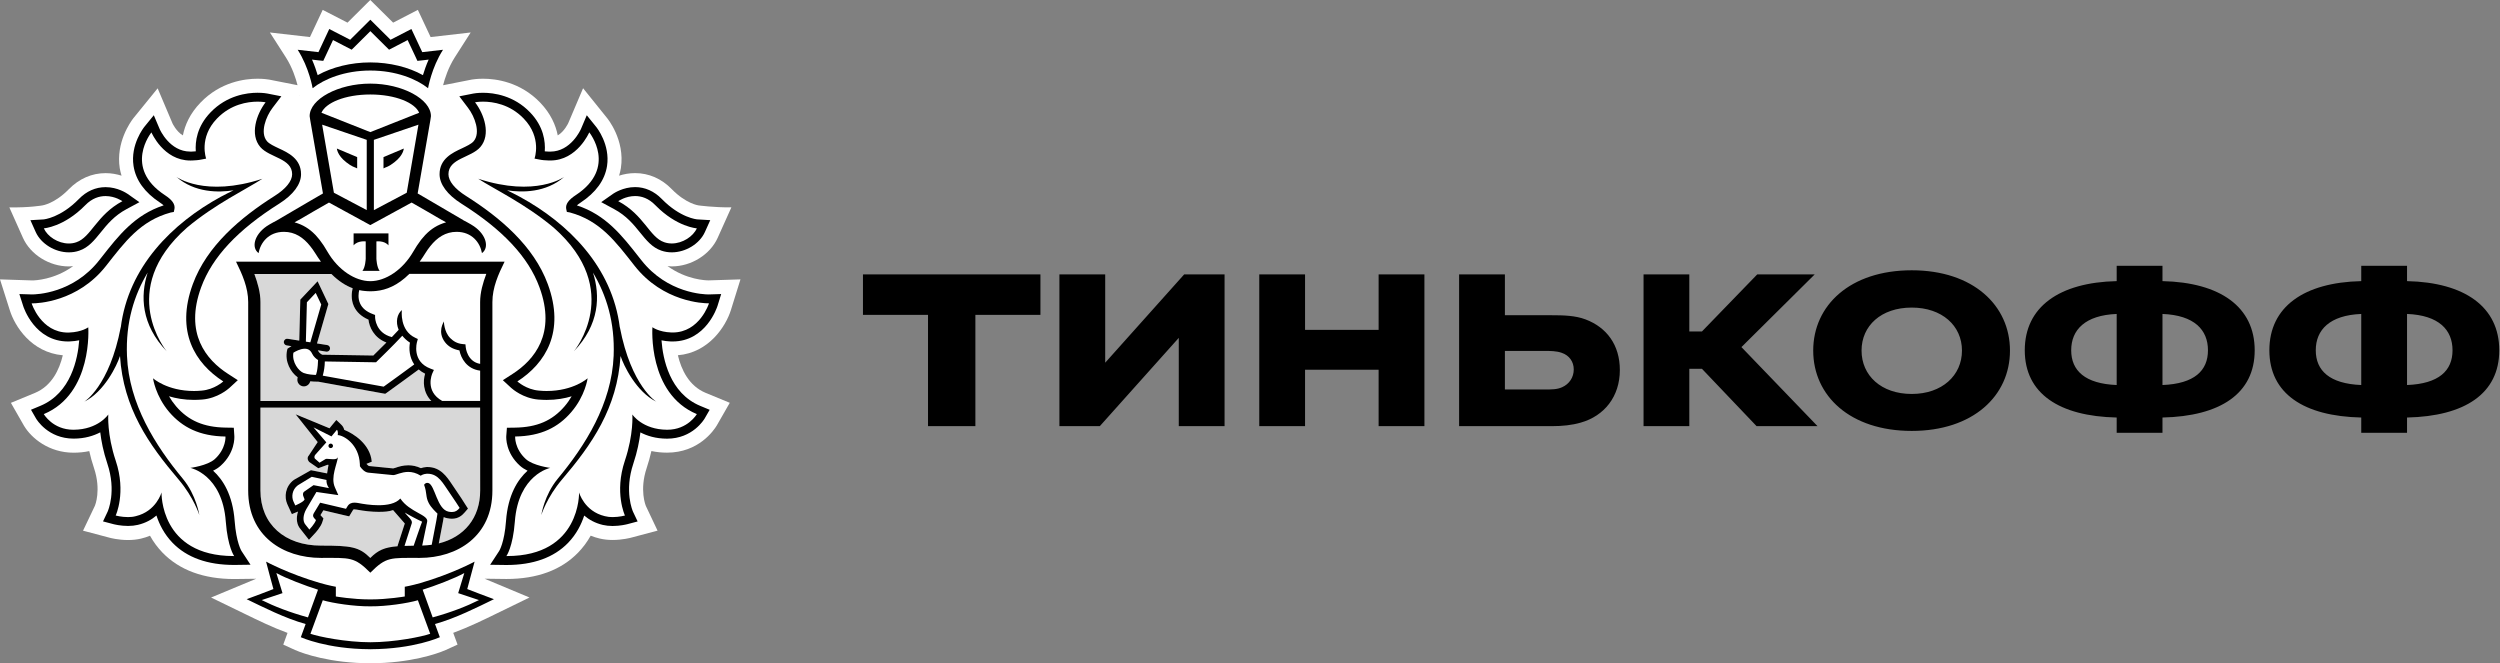
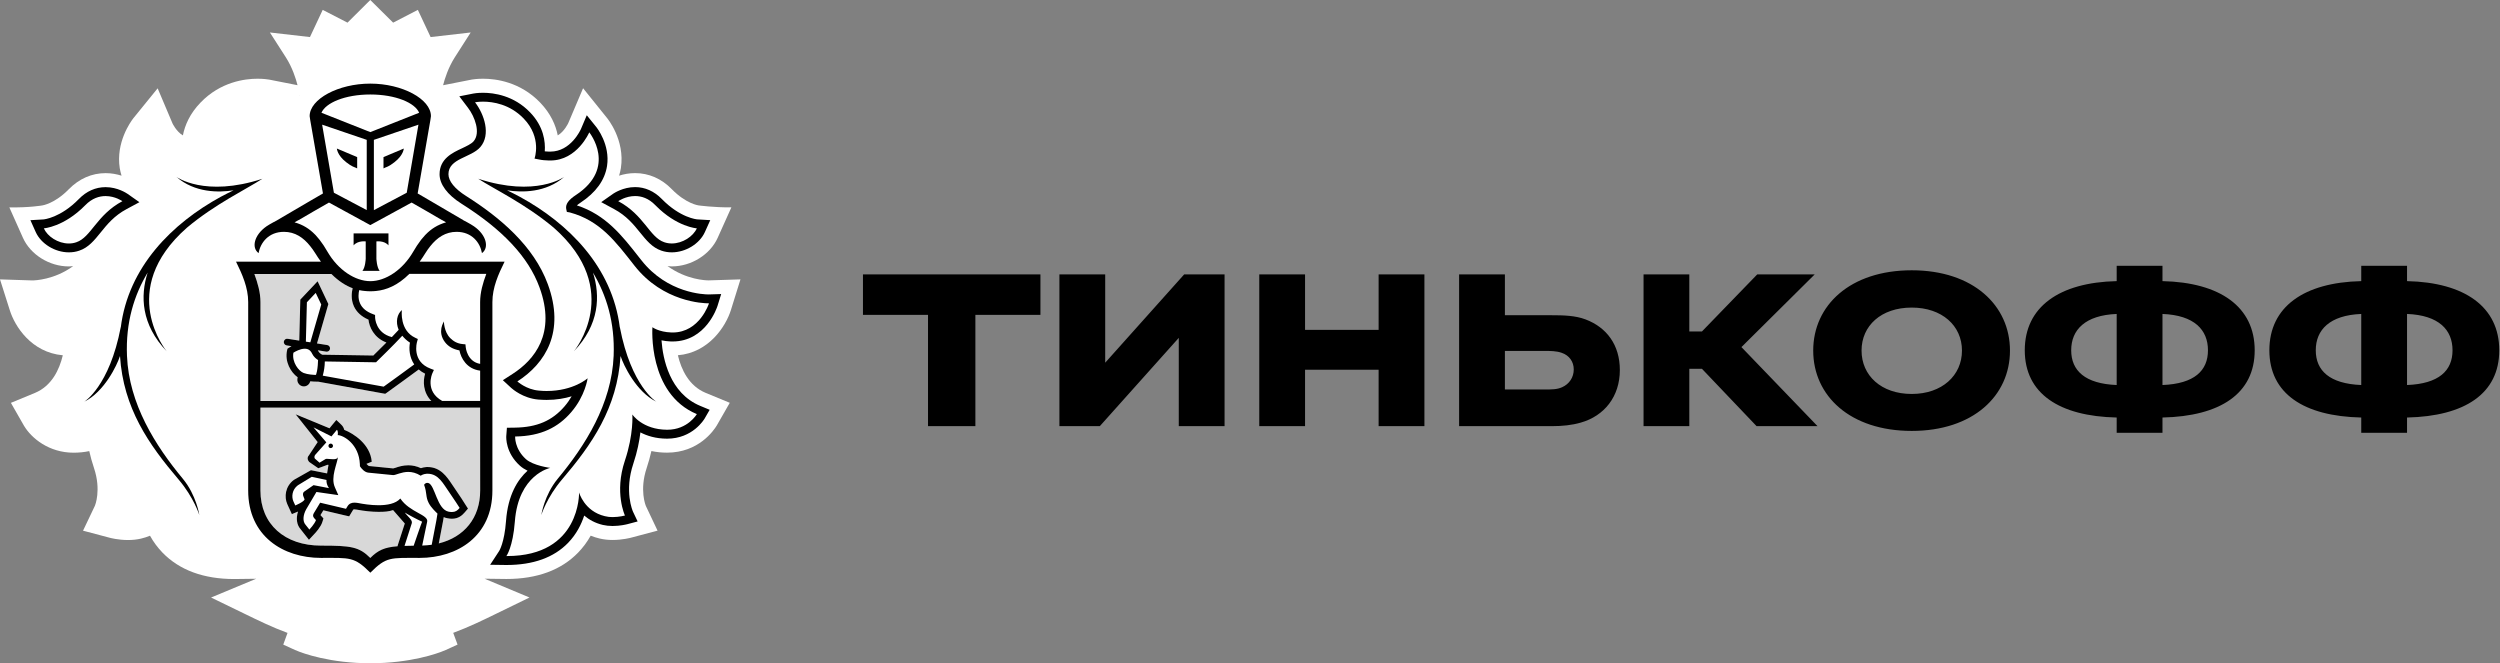
<svg xmlns="http://www.w3.org/2000/svg" width="98" height="26" viewBox="0 0 98 26" fill="none">
  <rect x="0" y="0" width="98" height="26" fill="#808080" stroke="none" />
  <path d="M28.649 12.162L29.026 10.952L27.78 10.991C27.674 10.991 26.909 10.97 26.166 10.429C26.221 10.435 26.277 10.443 26.333 10.443C27.098 10.443 27.837 9.981 28.134 9.321L28.67 8.128C27.998 8.137 27.383 8.052 27.383 8.052C27.378 8.051 26.894 7.989 26.333 7.415C25.932 7.003 25.434 6.786 24.896 6.786C24.66 6.786 24.449 6.828 24.268 6.886C24.296 6.789 24.323 6.691 24.339 6.59C24.51 5.473 23.794 4.622 23.794 4.623L22.857 3.459L22.276 4.826C22.273 4.831 22.127 5.151 21.864 5.308C21.785 4.906 21.59 4.454 21.175 4.022C20.391 3.207 19.436 3.086 18.937 3.086C18.705 3.086 18.541 3.111 18.5 3.118L17.369 3.341C17.434 3.087 17.573 2.646 17.827 2.249L18.451 1.273L16.88 1.453L16.38 0.387L15.411 0.888L14.515 0L13.622 0.888L12.65 0.387L12.15 1.453L10.58 1.273L11.206 2.249C11.46 2.646 11.599 3.086 11.663 3.34L10.584 3.127L10.547 3.12C10.492 3.111 10.328 3.086 10.096 3.086C9.596 3.086 8.642 3.208 7.86 4.022C7.443 4.453 7.249 4.906 7.169 5.308C6.908 5.153 6.762 4.837 6.762 4.837L6.18 3.462L5.228 4.634C5.112 4.785 4.538 5.586 4.694 6.592C4.71 6.692 4.736 6.79 4.765 6.887C4.584 6.829 4.374 6.787 4.138 6.787C3.6 6.787 3.102 7.005 2.699 7.416C2.141 7.988 1.659 8.052 1.664 8.052C1.664 8.052 1.154 8.144 0.366 8.129L0.899 9.322C1.196 9.983 1.936 10.444 2.699 10.444C2.757 10.444 2.812 10.436 2.869 10.431C2.128 10.971 1.363 10.992 1.27 10.993L0 10.952L0.384 12.161C0.578 12.784 1.224 13.816 2.462 13.927C2.327 14.494 2.028 15.127 1.373 15.401L0.427 15.792L0.942 16.692C1.234 17.178 1.916 17.746 2.889 17.746C3.1 17.745 3.303 17.725 3.499 17.683C3.549 17.905 3.611 18.128 3.685 18.348C3.975 19.212 3.725 19.816 3.722 19.822L3.255 20.803L4.298 21.079C4.311 21.083 4.626 21.169 5.02 21.169C5.199 21.169 5.369 21.151 5.53 21.113C5.652 21.084 5.768 21.046 5.88 21C6.014 21.243 6.178 21.464 6.369 21.662C7.037 22.35 7.983 22.698 9.182 22.698H9.186L10.042 22.687L8.274 23.423L9.616 24.074C10.104 24.312 10.682 24.594 11.271 24.81L11.104 25.269L11.566 25.48C11.607 25.499 12.497 25.899 13.976 25.984C13.976 25.984 14.333 26 14.529 26C14.726 26 15.079 25.983 15.079 25.983C16.548 25.895 17.431 25.5 17.472 25.48L17.936 25.268L17.766 24.808C18.372 24.585 18.971 24.292 19.438 24.064L20.756 23.422L18.993 22.685L19.852 22.696C21.052 22.696 21.999 22.348 22.665 21.659C22.855 21.462 23.02 21.241 23.155 20.998C23.267 21.044 23.384 21.082 23.506 21.11C23.666 21.148 23.836 21.167 24.015 21.167C24.403 21.167 24.721 21.081 24.73 21.079L25.776 20.801L25.32 19.838C25.309 19.813 25.06 19.211 25.35 18.345C25.423 18.124 25.485 17.902 25.535 17.681C25.732 17.723 25.937 17.744 26.149 17.744C27.388 17.744 27.982 16.87 28.097 16.68L28.607 15.79L27.661 15.4C27.004 15.126 26.707 14.491 26.573 13.926C27.794 13.822 28.45 12.789 28.649 12.162ZM11.745 3.757L11.732 3.76L11.743 3.746L11.745 3.757Z" fill="white" />
  <path d="M14.517 3.704C13.515 3.705 12.765 4.034 12.601 4.421L14.517 5.179L16.432 4.421C16.269 4.034 15.519 3.705 14.517 3.704Z" fill="white" />
  <path d="M14.536 23.769H14.534H14.518H14.499H14.498C13.891 23.773 13.056 23.648 12.653 23.53L12.169 24.845C12.488 24.959 13.57 25.177 14.518 25.177C15.463 25.177 16.546 24.958 16.864 24.845L16.381 23.53C15.977 23.649 15.143 23.773 14.536 23.769Z" fill="white" />
  <path d="M18.201 22.461C17.84 22.666 17.035 22.973 16.567 23.116L16.96 24.202C17.685 24.003 18.282 23.771 18.776 23.523L17.96 23.251L18.201 22.461Z" fill="white" />
  <path d="M10.833 22.461L11.074 23.251L10.258 23.523C10.751 23.771 11.351 24.003 12.072 24.202L12.465 23.116C11.999 22.973 11.194 22.665 10.833 22.461Z" fill="white" />
  <path d="M14.517 2.447C15.271 2.447 16.012 2.628 16.581 2.946C16.633 2.77 16.706 2.558 16.804 2.336L16.589 2.362L16.363 2.386L16.268 2.18L15.98 1.57L15.456 1.845L15.252 1.949L15.089 1.788L14.519 1.222L13.95 1.788L13.787 1.949L13.583 1.845L13.055 1.57L12.771 2.18L12.673 2.386L12.447 2.362L12.232 2.336C12.331 2.559 12.402 2.77 12.456 2.946C13.026 2.628 13.764 2.447 14.517 2.447Z" fill="white" />
-   <path d="M26.038 9.495C26.136 9.529 26.235 9.544 26.334 9.544C26.761 9.544 27.174 9.267 27.316 8.95C27.316 8.95 26.533 8.903 25.692 8.045C25.423 7.768 25.14 7.685 24.897 7.685C24.519 7.685 24.235 7.885 24.235 7.885C25.252 8.428 25.459 9.299 26.038 9.495Z" fill="white" />
  <path d="M2.699 9.544C2.798 9.544 2.897 9.529 2.993 9.495C3.574 9.299 3.782 8.428 4.799 7.885C4.799 7.885 4.514 7.685 4.139 7.685C3.894 7.685 3.611 7.768 3.342 8.045C2.501 8.903 1.718 8.95 1.718 8.95C1.858 9.267 2.272 9.544 2.699 9.544Z" fill="white" />
  <path d="M26.314 13.036C26.331 13.037 26.347 13.037 26.365 13.037C27.43 13.037 27.792 11.892 27.792 11.892H27.771C27.576 11.892 25.991 11.846 24.872 10.418C24.135 9.48 23.531 8.654 22.338 8.33L22.22 8.309L22.194 8.189C22.162 8.006 22.287 7.835 22.57 7.65C24.216 6.569 23.099 5.19 23.099 5.19C23.099 5.19 22.629 6.293 21.577 6.293C21.552 6.293 21.524 6.292 21.498 6.292C21.379 6.286 21.264 6.281 21.148 6.256L20.953 6.218C20.953 6.218 21.253 5.4 20.53 4.649C19.985 4.082 19.321 3.986 18.938 3.986C18.745 3.986 18.622 4.011 18.622 4.011C18.986 4.488 19.248 5.278 18.828 5.766C18.466 6.186 17.58 6.206 17.58 6.831C17.58 7.096 17.826 7.405 18.269 7.683C19.601 8.525 20.924 9.641 21.473 11.137C22.161 13.004 21.387 14.242 20.281 14.952C20.281 14.952 20.628 15.272 21.13 15.312C21.232 15.322 21.332 15.327 21.426 15.327C22.486 15.327 23.035 14.828 23.035 14.828C23.035 14.828 22.945 15.517 22.392 16.158C21.883 16.749 21.214 17.096 20.194 17.112C20.194 17.112 20.162 17.586 20.613 17.997C20.902 18.256 21.57 18.341 21.57 18.341C21.57 18.341 20.32 18.595 20.182 20.446C20.107 21.449 19.852 21.797 19.852 21.797H19.875C22.775 21.797 22.7 19.303 22.7 19.303C22.7 19.303 22.902 20.041 23.711 20.234C23.809 20.26 23.913 20.27 24.013 20.27C24.274 20.27 24.5 20.209 24.5 20.209C24.5 20.209 24.076 19.312 24.496 18.059C24.845 17.019 24.788 16.248 24.788 16.248C24.788 16.248 25.179 16.84 26.148 16.846H26.158C26.964 16.846 27.316 16.233 27.316 16.233C25.382 15.428 25.573 12.83 25.573 12.83C25.573 12.83 25.824 13.017 26.314 13.036ZM25.732 15.749C24.946 15.361 24.448 14.328 24.328 13.956C24.198 16.003 23.201 17.424 22.036 18.792C21.431 19.501 21.22 20.19 21.22 20.19C21.22 20.19 21.337 19.409 21.86 18.773C22.947 17.463 23.98 15.833 24.057 13.948C24.11 12.633 23.772 11.565 23.245 10.687C23.54 11.602 23.498 12.724 22.498 13.771C22.498 13.771 24.489 11.378 21.706 8.926C20.592 7.992 19.373 7.416 18.746 7.008C21.013 7.749 22.119 6.933 22.119 6.933C21.395 7.562 20.458 7.551 19.877 7.461C20.035 7.538 20.199 7.619 20.376 7.713C22.287 8.755 24.004 10.468 24.298 12.841V12.822C24.743 15.151 25.732 15.749 25.732 15.749Z" fill="white" />
  <path d="M7.462 18.341C7.462 18.341 8.13 18.257 8.419 17.997C8.87 17.586 8.838 17.112 8.838 17.112C7.818 17.097 7.15 16.749 6.637 16.159C6.089 15.518 5.998 14.829 5.998 14.829C5.998 14.829 6.546 15.328 7.606 15.328C7.701 15.328 7.8 15.323 7.902 15.314C8.405 15.273 8.752 14.953 8.752 14.953C7.647 14.243 6.872 13.004 7.558 11.137C8.109 9.642 9.43 8.525 10.762 7.683C11.205 7.405 11.452 7.097 11.452 6.831C11.452 6.206 10.567 6.186 10.204 5.766C9.784 5.278 10.048 4.487 10.411 4.011C10.411 4.011 10.29 3.986 10.096 3.986C9.713 3.986 9.05 4.082 8.505 4.649C7.78 5.4 8.08 6.218 8.08 6.218L7.886 6.256C7.77 6.281 7.654 6.286 7.535 6.292C7.508 6.292 7.484 6.293 7.458 6.293C6.404 6.293 5.936 5.191 5.936 5.191C5.936 5.191 4.819 6.57 6.464 7.651C6.747 7.837 6.871 8.007 6.838 8.19L6.812 8.31L6.693 8.331C5.502 8.655 4.897 9.481 4.159 10.42C3.042 11.845 1.46 11.892 1.263 11.892H1.241C1.241 11.892 1.602 13.037 2.668 13.037C2.685 13.037 2.7 13.037 2.719 13.036C3.208 13.018 3.46 12.83 3.46 12.83C3.46 12.83 3.649 15.427 1.717 16.233C1.717 16.233 2.069 16.846 2.876 16.846H2.886C3.855 16.84 4.245 16.248 4.245 16.248C4.245 16.248 4.189 17.019 4.536 18.059C4.956 19.312 4.535 20.209 4.535 20.209C4.535 20.209 4.761 20.27 5.02 20.27C5.121 20.27 5.225 20.26 5.321 20.234C6.129 20.041 6.332 19.303 6.332 19.303C6.332 19.303 6.258 21.797 9.159 21.797H9.179C9.179 21.797 8.925 21.449 8.851 20.446C8.712 18.595 7.462 18.341 7.462 18.341ZM6.997 18.792C5.832 17.424 4.836 16.003 4.705 13.956C4.584 14.327 4.089 15.361 3.303 15.749C3.303 15.749 4.291 15.151 4.735 12.822V12.841C5.029 10.469 6.746 8.755 8.658 7.713C8.833 7.618 8.999 7.537 9.155 7.461C8.574 7.551 7.637 7.562 6.913 6.933C6.913 6.933 8.02 7.749 10.286 7.008C9.658 7.416 8.441 7.992 7.327 8.926C4.543 11.378 6.534 13.771 6.534 13.771C5.533 12.723 5.493 11.602 5.787 10.687C5.259 11.566 4.923 12.633 4.977 13.948C5.053 15.833 6.086 17.463 7.17 18.773C7.695 19.408 7.813 20.19 7.813 20.19C7.813 20.19 7.6 19.501 6.997 18.792Z" fill="white" />
  <path d="M12.372 9.219C12.42 9.271 12.467 9.326 12.511 9.382C12.522 9.395 12.532 9.407 12.543 9.422C12.584 9.477 12.626 9.536 12.666 9.596C12.675 9.608 12.684 9.622 12.694 9.636C12.742 9.711 12.788 9.787 12.834 9.865C13.252 10.589 13.922 11.022 14.516 11.023C15.111 11.022 15.778 10.589 16.199 9.865C16.245 9.785 16.292 9.706 16.341 9.633C16.349 9.622 16.356 9.613 16.363 9.602C16.404 9.54 16.447 9.479 16.493 9.42C16.503 9.407 16.511 9.396 16.52 9.385C16.567 9.327 16.614 9.271 16.663 9.218C16.672 9.21 16.679 9.202 16.686 9.195C16.899 8.977 17.153 8.81 17.485 8.717L17.338 8.631H17.329L16.74 8.288L16.136 7.941L14.52 8.823L14.516 8.82L14.512 8.823L12.896 7.941L12.292 8.287L11.702 8.63H11.696L11.546 8.716C11.879 8.809 12.132 8.973 12.346 9.192C12.356 9.201 12.362 9.211 12.372 9.219ZM13.862 9.149H14.546H15.229V9.619C15.068 9.422 14.756 9.462 14.756 9.462V10.141C14.756 10.141 14.768 10.474 14.884 10.619H14.546H14.207C14.326 10.475 14.336 10.141 14.336 10.141V9.462C14.336 9.462 14.025 9.422 13.862 9.619V9.149Z" fill="white" />
  <path d="M14.377 8.236V5.482L12.628 4.887L13.09 7.556L14.377 8.236ZM14.001 6.158V6.6L13.916 6.561C13.912 6.558 13.788 6.529 13.571 6.357C13.213 6.079 13.206 5.822 13.206 5.822L14.001 6.158Z" fill="white" />
  <path d="M15.944 7.556L16.404 4.887L14.657 5.482V8.236L15.944 7.556ZM15.033 6.158L15.827 5.823C15.827 5.823 15.821 6.08 15.461 6.358C15.245 6.531 15.12 6.559 15.116 6.562L15.031 6.601V6.158H15.033Z" fill="white" />
  <path d="M11.904 14.621C12.074 14.683 12.281 14.696 12.386 14.696C12.39 14.683 12.396 14.667 12.401 14.647C12.411 14.616 12.42 14.585 12.426 14.55C12.456 14.398 12.466 14.225 12.469 14.114C12.397 14.069 12.296 13.989 12.239 13.871C12.174 13.734 12.082 13.67 11.946 13.67C11.77 13.67 11.581 13.776 11.501 13.826C11.437 14.206 11.716 14.551 11.904 14.621Z" fill="white" />
  <path d="M15.77 13.16C15.446 13.514 14.81 14.13 14.779 14.162L14.741 14.201L12.733 14.169C12.732 14.368 12.7 14.538 12.668 14.662C12.663 14.683 12.657 14.705 12.652 14.727L15.041 15.157C15.289 14.983 15.973 14.482 16.238 14.286C16.045 14.003 16.027 13.667 16.07 13.431C15.944 13.349 15.847 13.258 15.77 13.16Z" fill="white" />
  <path d="M16.043 10.738C15.581 11.198 15.136 11.368 14.74 11.407C14.668 11.415 14.596 11.419 14.522 11.419H14.516H14.512C14.438 11.419 14.364 11.415 14.293 11.407C14.223 11.401 14.15 11.39 14.078 11.374C14.052 11.477 14.019 11.694 14.113 11.899C14.196 12.085 14.367 12.223 14.615 12.315L14.699 12.347L14.7 12.438C14.7 12.465 14.72 13.051 15.357 13.213C15.461 13.105 15.556 13.008 15.625 12.928C15.495 12.62 15.563 12.307 15.752 12.153C15.743 12.186 15.661 12.955 16.276 13.24L16.376 13.288L16.346 13.396C16.336 13.429 16.131 14.172 16.875 14.449L17.006 14.499L16.948 14.628C16.935 14.656 16.642 15.331 17.33 15.714H18.821V14.527C18.291 14.462 18.066 14.035 18.008 13.732C17.762 13.69 17.571 13.583 17.441 13.409C17.128 12.996 17.397 12.618 17.4 12.598C17.399 12.601 17.4 13.004 17.648 13.252C17.771 13.372 17.916 13.464 18.137 13.485L18.245 13.495L18.255 13.606C18.257 13.63 18.317 14.175 18.822 14.261L18.821 11.836C18.821 11.461 18.93 11.083 19.062 10.734H16.043V10.738Z" fill="white" />
  <path d="M12.031 11.848L11.991 13.393L12.166 13.419L12.594 11.938L12.377 11.482L12.031 11.848Z" fill="white" />
-   <path d="M16.748 18.93C16.761 18.93 16.776 18.933 16.79 18.936C17.056 19.012 17.124 19.975 17.591 20.061C17.636 20.07 17.679 20.073 17.715 20.073C17.85 20.073 17.93 20.015 18.017 19.913C18.017 19.913 17.783 19.542 17.607 19.293C17.373 18.966 17.192 18.571 16.758 18.571C16.748 18.571 16.735 18.571 16.724 18.572C16.581 18.58 16.493 18.649 16.493 18.649C16.317 18.538 16.153 18.5 16.004 18.5C15.732 18.5 15.52 18.625 15.415 18.625H15.41L14.44 18.53C14.288 18.515 14.168 18.362 14.125 18.302C14.114 18.286 14.108 18.276 14.108 18.276C14.108 18.25 14.108 18.223 14.106 18.198C14.074 17.402 13.459 17.062 13.241 17.056C13.241 17.056 13.267 16.905 13.207 16.847L12.993 17.107L12.291 16.753L12.791 17.34L12.367 17.818C12.313 17.873 12.32 17.947 12.342 17.977L12.525 18.14L12.758 17.998C12.77 17.989 12.79 17.987 12.816 17.987C12.88 17.987 12.977 18.004 13.064 18.004C13.158 18.004 13.241 17.983 13.251 17.894C13.221 18.189 12.949 18.702 13.128 19.105L13.26 19.409L12.403 19.284L12.001 19.965C11.877 20.191 11.857 20.436 11.977 20.569L12.127 20.758C12.127 20.758 12.337 20.533 12.385 20.386L12.317 20.311C12.259 20.248 12.262 20.191 12.297 20.123L12.549 19.703L13.562 19.943L13.615 19.852C13.684 19.737 13.783 19.702 13.891 19.702C13.936 19.702 13.981 19.708 14.029 19.715C14.217 19.753 14.527 19.803 14.836 19.803C15.176 19.803 15.512 19.742 15.691 19.54C16.059 20.086 16.802 20.173 16.744 20.45L16.548 21.384C16.677 21.378 16.802 21.37 16.921 21.353L17.106 20.381C17.127 20.275 17.146 20.133 17.146 20.133C17.075 20.06 16.901 19.905 16.803 19.718C16.672 19.465 16.744 19.333 16.621 19.004C16.625 19.007 16.662 18.93 16.748 18.93ZM12.959 17.565C12.909 17.564 12.873 17.521 12.875 17.471C12.879 17.423 12.919 17.385 12.968 17.389C13.018 17.392 13.054 17.435 13.052 17.483C13.047 17.531 13.006 17.568 12.959 17.565Z" fill="white" />
  <path d="M11.575 19.814C11.575 19.814 11.911 19.676 11.941 19.577L11.897 19.465C11.865 19.392 11.869 19.312 11.93 19.269L12.293 19.017L12.899 19.134C12.899 19.134 12.789 18.997 12.8 18.812L12.222 18.689L11.677 19.023C11.444 19.198 11.426 19.484 11.504 19.654L11.575 19.814Z" fill="white" />
  <path d="M15.858 21.398C15.966 21.393 16.086 21.391 16.217 21.391C16.217 21.391 16.529 20.477 16.546 20.448C16.372 20.371 16.009 20.178 15.869 20.09C15.961 20.228 16.186 20.387 16.141 20.509L15.858 21.398Z" fill="white" />
  <path d="M18.824 15.979H10.21V19.229C10.21 20.557 11.169 21.389 12.584 21.389C13.766 21.389 14.078 21.435 14.518 21.873C14.82 21.57 15.071 21.457 15.586 21.414L15.598 21.364L15.869 20.522C15.854 20.504 15.41 19.997 15.41 19.997C15.234 20.056 15.086 20.066 14.838 20.066C14.583 20.066 14.295 20.037 13.983 19.978C13.952 19.97 13.922 19.968 13.893 19.968C13.855 19.968 13.852 19.971 13.842 19.99L13.788 20.079L13.689 20.242L13.503 20.2L12.677 20.005L12.564 20.192L12.581 20.212L12.682 20.323L12.638 20.468C12.577 20.657 12.379 20.878 12.32 20.939L12.113 21.162L11.926 20.923L11.784 20.746C11.636 20.579 11.601 20.323 11.684 20.055C11.682 20.057 11.679 20.058 11.676 20.058L11.442 20.155L11.337 19.927L11.263 19.764C11.136 19.479 11.183 19.062 11.525 18.81L12.191 18.434L12.824 18.559C12.839 18.498 12.861 18.28 12.88 18.225C12.868 18.224 12.856 18.22 12.844 18.22L12.479 18.356L12.127 18.112C12.127 18.112 11.99 17.98 12.114 17.847L12.455 17.329L11.592 16.242L12.919 16.789L13.007 16.679L13.186 16.465L13.389 16.659C13.447 16.714 13.479 16.783 13.496 16.851C13.862 16.994 14.516 17.415 14.574 18.1L14.369 18.183V18.189C14.415 18.244 14.454 18.267 14.466 18.269L15.413 18.363C15.437 18.358 15.468 18.348 15.501 18.338C15.618 18.298 15.796 18.24 16.005 18.24C16.175 18.24 16.34 18.279 16.499 18.353C16.558 18.331 16.629 18.315 16.712 18.309L16.757 18.308C17.265 18.308 17.516 18.688 17.718 18.991C17.752 19.043 17.786 19.094 17.82 19.143C17.997 19.393 18.229 19.76 18.239 19.775L18.343 19.939L18.215 20.088C18.116 20.202 17.968 20.336 17.714 20.336C17.662 20.336 17.605 20.331 17.543 20.319C17.488 20.309 17.439 20.293 17.392 20.273C17.384 20.323 17.374 20.383 17.364 20.434L17.198 21.303C18.192 21.058 18.823 20.306 18.823 19.23L18.824 15.979Z" fill="#D8D8D8" />
  <path d="M10.21 15.718H16.909C16.574 15.372 16.578 14.933 16.664 14.648C16.566 14.601 16.486 14.544 16.414 14.483C16.153 14.677 15.354 15.261 15.145 15.406L15.101 15.437L12.472 14.96H12.419C12.356 14.96 12.263 14.958 12.162 14.946C12.134 15.065 12.032 15.146 11.915 15.146C11.902 15.146 11.886 15.145 11.872 15.142C11.804 15.13 11.744 15.095 11.704 15.037C11.663 14.981 11.647 14.913 11.659 14.844L11.668 14.787C11.397 14.595 11.147 14.167 11.258 13.716L11.269 13.668L11.307 13.641C11.312 13.637 11.358 13.607 11.425 13.567L11.234 13.538C11.162 13.525 11.115 13.458 11.126 13.388C11.137 13.316 11.205 13.264 11.275 13.279L11.73 13.351L11.771 11.743L12.449 11.024L12.871 11.916L12.425 13.463L12.827 13.526C12.897 13.537 12.946 13.603 12.935 13.676C12.925 13.74 12.87 13.785 12.806 13.785C12.8 13.785 12.792 13.785 12.786 13.784L12.459 13.731C12.463 13.74 12.47 13.746 12.474 13.757C12.509 13.829 12.586 13.881 12.631 13.903L14.636 13.934C14.72 13.851 14.931 13.645 15.147 13.426C14.654 13.238 14.475 12.812 14.445 12.528C14.169 12.411 13.979 12.234 13.874 12.005C13.745 11.72 13.791 11.436 13.825 11.298C13.558 11.2 13.277 11.021 12.99 10.736H9.971C10.1 11.084 10.21 11.462 10.21 11.838V15.718Z" fill="#D8D8D8" />
  <path d="M12.969 17.39C12.92 17.385 12.879 17.423 12.876 17.471C12.872 17.521 12.909 17.564 12.959 17.565C13.007 17.569 13.049 17.532 13.054 17.483C13.054 17.435 13.019 17.391 12.969 17.39Z" fill="black" />
-   <path d="M18.812 23.282L18.316 23.091L18.453 22.577L18.604 22.016C18.604 22.016 17.724 22.494 16.485 22.854C16.133 22.955 15.867 23.001 15.867 23.001V23.382C15.867 23.382 15.205 23.497 14.535 23.497H14.527H14.518H14.505H14.497C13.827 23.497 13.165 23.382 13.165 23.382V23.001C13.165 23.001 12.898 22.955 12.547 22.854C11.308 22.494 10.43 22.016 10.43 22.016L10.578 22.577L10.718 23.091L10.221 23.282L9.669 23.488C10.303 23.794 11.179 24.241 11.981 24.461L11.792 24.979C11.792 24.979 12.81 25.444 14.505 25.449V25.45H14.51H14.518H14.524H14.528V25.449C16.226 25.444 17.242 24.979 17.242 24.979L17.052 24.461C17.854 24.241 18.733 23.794 19.363 23.488L18.812 23.282ZM10.258 23.523L11.074 23.251L10.833 22.462C11.193 22.666 12 22.973 12.466 23.116L12.072 24.202C11.351 24.003 10.751 23.77 10.258 23.523ZM14.518 25.176C13.57 25.176 12.487 24.957 12.169 24.844L12.653 23.53C13.055 23.648 13.891 23.773 14.498 23.768H14.499H14.518H14.534H14.536C15.143 23.773 15.977 23.648 16.381 23.53L16.864 24.844C16.546 24.959 15.464 25.176 14.518 25.176ZM16.961 24.202L16.568 23.116C17.036 22.973 17.84 22.666 18.201 22.462L17.961 23.251L18.776 23.523C18.282 23.77 17.685 24.003 16.961 24.202Z" fill="black" />
-   <path d="M14.517 2.765C15.526 2.765 16.334 3.1 16.78 3.458C16.78 3.458 16.913 2.658 17.366 1.951L16.552 2.044L16.127 1.137L15.309 1.559L14.517 0.773L13.726 1.559L12.907 1.137L12.483 2.044L11.669 1.951C12.122 2.658 12.255 3.458 12.255 3.458C12.702 3.1 13.508 2.765 14.517 2.765ZM12.446 2.362L12.672 2.386L12.769 2.18L13.054 1.57L13.582 1.843L13.786 1.948L13.949 1.787L14.518 1.221L15.088 1.787L15.251 1.948L15.455 1.843L15.979 1.57L16.267 2.18L16.362 2.386L16.588 2.362L16.803 2.336C16.704 2.559 16.632 2.77 16.579 2.946C16.011 2.628 15.27 2.447 14.515 2.447C13.764 2.447 13.024 2.628 12.453 2.946C12.4 2.77 12.329 2.558 12.23 2.336L12.446 2.362Z" fill="black" />
  <path d="M26.364 13.386C27.67 13.386 28.107 12.053 28.125 11.996L28.27 11.527L27.781 11.542H27.779C27.606 11.542 26.165 11.504 25.143 10.202L25.047 10.081C24.379 9.229 23.746 8.42 22.614 8.051C22.647 8.022 22.694 7.985 22.758 7.943C23.358 7.547 23.708 7.065 23.796 6.507C23.924 5.666 23.39 4.996 23.366 4.969L23.002 4.518L22.775 5.053C22.76 5.087 22.378 5.943 21.574 5.943H21.515C21.459 5.939 21.407 5.937 21.355 5.933C21.383 5.551 21.314 4.959 20.779 4.405C20.138 3.737 19.349 3.637 18.937 3.637C18.716 3.637 18.57 3.664 18.555 3.667L18.005 3.776L18.344 4.223C18.61 4.568 18.851 5.205 18.565 5.539C18.474 5.644 18.286 5.73 18.106 5.816C17.736 5.987 17.231 6.225 17.231 6.83C17.231 7.222 17.534 7.632 18.083 7.98C19.71 9.006 20.713 10.076 21.146 11.258C21.816 13.076 20.942 14.112 20.093 14.658L19.712 14.904L20.045 15.211C20.09 15.25 20.498 15.611 21.101 15.663C21.215 15.671 21.325 15.677 21.427 15.677C21.813 15.677 22.142 15.616 22.409 15.535C22.335 15.664 22.245 15.796 22.131 15.929C21.646 16.493 21.049 16.75 20.19 16.763L19.871 16.768L19.846 17.09C19.842 17.154 19.819 17.75 20.381 18.256C20.467 18.334 20.571 18.399 20.68 18.452C20.298 18.796 19.911 19.395 19.836 20.422C19.773 21.279 19.569 21.596 19.567 21.599L19.214 22.139L19.851 22.148C20.904 22.148 21.711 21.856 22.27 21.279C22.6 20.937 22.789 20.552 22.901 20.21C23.085 20.366 23.321 20.504 23.63 20.577C23.747 20.604 23.875 20.619 24.013 20.619C24.311 20.619 24.559 20.556 24.587 20.549L24.995 20.441L24.814 20.059C24.801 20.029 24.462 19.264 24.827 18.173C24.985 17.702 25.065 17.279 25.104 16.95C25.36 17.084 25.704 17.195 26.148 17.196C27.155 17.196 27.599 16.442 27.62 16.41L27.819 16.064L27.451 15.911C26.25 15.412 25.984 14.069 25.931 13.341C26.039 13.362 26.163 13.382 26.303 13.386H26.364ZM27.316 16.233C27.316 16.233 26.964 16.846 26.157 16.846H26.148C25.179 16.84 24.788 16.248 24.788 16.248C24.788 16.248 24.845 17.019 24.495 18.059C24.075 19.312 24.498 20.209 24.498 20.209C24.498 20.209 24.273 20.27 24.012 20.27C23.912 20.27 23.808 20.26 23.71 20.234C22.901 20.041 22.699 19.303 22.699 19.303C22.699 19.303 22.774 21.797 19.874 21.797H19.851C19.851 21.797 20.106 21.449 20.182 20.446C20.32 18.595 21.57 18.341 21.57 18.341C21.57 18.341 20.903 18.257 20.614 17.997C20.163 17.586 20.194 17.111 20.194 17.111C21.215 17.097 21.883 16.749 22.392 16.157C22.944 15.517 23.035 14.828 23.035 14.828C23.035 14.828 22.486 15.327 21.425 15.327C21.332 15.327 21.232 15.322 21.13 15.312C20.628 15.272 20.281 14.952 20.281 14.952C21.385 14.242 22.161 13.003 21.473 11.136C20.923 9.641 19.6 8.524 18.269 7.682C17.826 7.404 17.579 7.096 17.579 6.83C17.579 6.205 18.466 6.186 18.829 5.765C19.248 5.277 18.986 4.486 18.622 4.01C18.622 4.01 18.745 3.985 18.938 3.985C19.321 3.985 19.985 4.082 20.53 4.648C21.254 5.399 20.953 6.217 20.953 6.217L21.148 6.255C21.264 6.28 21.379 6.285 21.498 6.29C21.524 6.29 21.55 6.291 21.576 6.291C22.629 6.291 23.099 5.188 23.099 5.188C23.099 5.188 24.217 6.568 22.571 7.648C22.288 7.833 22.163 8.004 22.195 8.187L22.221 8.307L22.339 8.328C23.532 8.652 24.136 9.478 24.873 10.416C25.992 11.844 27.577 11.89 27.772 11.89H27.793C27.793 11.89 27.431 13.034 26.366 13.034C26.349 13.034 26.333 13.034 26.315 13.033C25.825 13.016 25.575 12.827 25.575 12.827C25.575 12.827 25.382 15.427 27.316 16.233Z" fill="black" />
  <path d="M24.07 8.195C24.557 8.455 24.84 8.804 25.089 9.113C25.333 9.414 25.566 9.705 25.928 9.826C26.058 9.871 26.195 9.892 26.334 9.892C26.878 9.892 27.426 9.557 27.633 9.094L27.842 8.63L27.337 8.6C27.313 8.599 26.664 8.54 25.94 7.798C25.643 7.495 25.284 7.334 24.896 7.334C24.422 7.334 24.072 7.572 24.033 7.596L23.568 7.924L24.07 8.195ZM24.897 7.685C25.14 7.685 25.424 7.768 25.692 8.046C26.533 8.903 27.316 8.951 27.316 8.951C27.174 9.266 26.761 9.544 26.334 9.544C26.236 9.544 26.137 9.529 26.038 9.495C25.459 9.299 25.252 8.428 24.235 7.886C24.235 7.886 24.519 7.685 24.897 7.685Z" fill="black" />
  <path d="M24.297 12.822V12.839C24.004 10.468 22.287 8.755 20.375 7.713C20.198 7.618 20.036 7.537 19.877 7.46C20.459 7.55 21.396 7.561 22.119 6.932C22.119 6.932 21.013 7.748 18.746 7.007C19.373 7.415 20.593 7.991 21.706 8.925C24.489 11.377 22.497 13.77 22.497 13.77C23.497 12.723 23.538 11.601 23.244 10.685C23.771 11.564 24.107 12.632 24.055 13.947C23.978 15.832 22.946 17.462 21.859 18.772C21.336 19.408 21.219 20.189 21.219 20.189C21.219 20.189 21.43 19.5 22.035 18.791C23.2 17.423 24.195 16.002 24.326 13.955C24.446 14.326 24.942 15.36 25.73 15.748C25.732 15.749 24.743 15.152 24.297 12.822Z" fill="black" />
-   <path d="M9.466 21.598C9.465 21.595 9.263 21.278 9.198 20.421C9.122 19.394 8.736 18.795 8.353 18.451C8.464 18.399 8.566 18.334 8.652 18.255C9.213 17.749 9.19 17.153 9.186 17.089L9.165 16.767L8.843 16.762C7.987 16.748 7.388 16.491 6.903 15.928C6.79 15.795 6.699 15.663 6.625 15.534C6.892 15.615 7.219 15.676 7.606 15.676C7.711 15.676 7.818 15.67 7.932 15.662C8.535 15.61 8.943 15.25 8.989 15.21L9.322 14.903L8.941 14.657C8.089 14.11 7.218 13.073 7.887 11.257C8.32 10.075 9.322 9.005 10.951 7.979C11.5 7.631 11.801 7.221 11.801 6.829C11.801 6.224 11.297 5.985 10.927 5.815C10.747 5.729 10.559 5.643 10.468 5.538C10.181 5.205 10.423 4.567 10.688 4.222L11.029 3.775L10.477 3.666C10.461 3.663 10.317 3.636 10.095 3.636C9.682 3.636 8.896 3.736 8.254 4.404C7.718 4.959 7.648 5.551 7.675 5.932C7.623 5.936 7.571 5.938 7.516 5.942H7.458C6.652 5.942 6.271 5.086 6.256 5.052L6.029 4.517L5.662 4.968C5.641 4.995 5.105 5.666 5.235 6.506C5.322 7.064 5.671 7.546 6.272 7.942C6.337 7.984 6.383 8.021 6.415 8.05C5.285 8.419 4.653 9.229 3.985 10.081L3.889 10.202C2.868 11.504 1.424 11.542 1.251 11.542L0.759 11.527L0.909 11.996C0.926 12.053 1.362 13.386 2.669 13.386L2.732 13.384C2.87 13.38 2.994 13.361 3.105 13.339C3.05 14.066 2.784 15.408 1.582 15.909L1.215 16.062L1.414 16.408C1.434 16.44 1.879 17.194 2.889 17.194C3.329 17.193 3.672 17.082 3.93 16.948C3.969 17.277 4.049 17.7 4.207 18.171C4.573 19.262 4.232 20.027 4.219 20.057L4.038 20.439L4.447 20.547C4.474 20.554 4.725 20.617 5.021 20.617C5.16 20.617 5.288 20.602 5.403 20.575C5.713 20.502 5.952 20.364 6.133 20.208C6.244 20.549 6.434 20.935 6.763 21.277C7.323 21.854 8.129 22.146 9.182 22.146L9.82 22.137L9.466 21.598ZM9.158 21.797C6.258 21.797 6.332 19.303 6.332 19.303C6.332 19.303 6.13 20.041 5.321 20.234C5.224 20.26 5.121 20.27 5.02 20.27C4.759 20.27 4.535 20.209 4.535 20.209C4.535 20.209 4.956 19.312 4.536 18.059C4.188 17.019 4.245 16.248 4.245 16.248C4.245 16.248 3.855 16.84 2.885 16.846H2.876C2.069 16.846 1.717 16.233 1.717 16.233C3.65 15.428 3.46 12.83 3.46 12.83C3.46 12.83 3.209 13.017 2.718 13.035C2.701 13.037 2.684 13.037 2.667 13.037C1.601 13.037 1.24 11.892 1.24 11.892H1.262C1.459 11.892 3.041 11.846 4.16 10.418C4.897 9.48 5.502 8.655 6.693 8.33L6.813 8.309L6.839 8.189C6.871 8.006 6.748 7.835 6.464 7.65C4.818 6.569 5.936 5.19 5.936 5.19C5.936 5.19 6.404 6.292 7.459 6.292C7.485 6.292 7.509 6.291 7.536 6.291C7.654 6.285 7.772 6.28 7.887 6.255L8.081 6.217C8.081 6.217 7.78 5.399 8.505 4.648C9.051 4.081 9.714 3.985 10.096 3.985C10.291 3.985 10.411 4.01 10.411 4.01C10.049 4.487 9.786 5.277 10.205 5.765C10.568 6.184 11.452 6.205 11.452 6.83C11.452 7.095 11.206 7.404 10.763 7.682C9.431 8.524 8.108 9.641 7.559 11.136C6.872 13.003 7.647 14.241 8.753 14.952C8.753 14.952 8.406 15.272 7.903 15.312C7.801 15.322 7.702 15.327 7.606 15.327C6.547 15.327 5.998 14.828 5.998 14.828C5.998 14.828 6.09 15.517 6.638 16.158C7.15 16.749 7.818 17.097 8.839 17.112C8.839 17.112 8.871 17.586 8.42 17.997C8.13 18.256 7.463 18.341 7.463 18.341C7.463 18.341 8.714 18.595 8.851 20.446C8.926 21.449 9.179 21.797 9.179 21.797H9.158Z" fill="black" />
  <path d="M2.698 9.892C2.839 9.892 2.975 9.872 3.104 9.827C3.469 9.706 3.701 9.415 3.945 9.114C4.195 8.804 4.476 8.456 4.963 8.196L5.465 7.926L4.999 7.598C4.96 7.573 4.611 7.336 4.138 7.336C3.749 7.336 3.389 7.495 3.093 7.8C2.369 8.541 1.721 8.601 1.697 8.602L1.192 8.631L1.4 9.096C1.608 9.557 2.154 9.892 2.698 9.892ZM3.341 8.046C3.61 7.769 3.894 7.686 4.138 7.686C4.514 7.686 4.798 7.886 4.798 7.886C3.782 8.43 3.574 9.3 2.993 9.496C2.897 9.53 2.797 9.545 2.698 9.545C2.272 9.545 1.859 9.268 1.718 8.951C1.718 8.95 2.5 8.902 3.341 8.046Z" fill="black" />
  <path d="M4.978 13.948C4.923 12.633 5.26 11.565 5.788 10.686C5.493 11.602 5.534 12.724 6.535 13.771C6.535 13.771 4.543 11.378 7.327 8.926C8.441 7.992 9.66 7.416 10.286 7.008C8.02 7.749 6.914 6.933 6.914 6.933C7.637 7.562 8.574 7.551 9.156 7.46C8.999 7.537 8.833 7.618 8.659 7.712C6.745 8.755 5.029 10.467 4.734 12.839V12.821C4.29 15.15 3.302 15.748 3.302 15.748C4.088 15.359 4.584 14.327 4.704 13.955C4.835 16.002 5.831 17.423 6.996 18.791C7.601 19.5 7.814 20.189 7.814 20.189C7.814 20.189 7.696 19.408 7.171 18.772C6.086 17.464 5.054 15.833 4.978 13.948Z" fill="black" />
  <path d="M13.861 9.149V9.619C14.023 9.422 14.336 9.463 14.336 9.463V10.141C14.336 10.141 14.325 10.474 14.207 10.619H14.545H14.883C14.767 10.475 14.755 10.141 14.755 10.141V9.463C14.755 9.463 15.068 9.422 15.228 9.619V9.149H14.545H13.861Z" fill="black" />
  <path d="M13.571 6.359C13.787 6.531 13.912 6.559 13.916 6.562L14.001 6.601V6.158L13.206 5.823C13.206 5.824 13.214 6.08 13.571 6.359Z" fill="black" />
  <path d="M15.462 6.359C15.821 6.08 15.828 5.823 15.828 5.823L15.033 6.158V6.601L15.116 6.562C15.122 6.559 15.245 6.531 15.462 6.359Z" fill="black" />
  <path d="M16.893 4.554C16.893 3.882 15.765 3.278 14.519 3.278H14.518H14.515H14.512C13.266 3.278 12.138 3.882 12.138 4.554L12.163 4.72L12.66 7.583L12.161 7.873L10.869 8.63H10.873C10.873 8.63 10.582 8.779 10.447 8.872C9.956 9.215 9.851 9.715 10.137 9.922C10.207 9.515 10.529 9.088 11.13 9.088C11.564 9.088 11.894 9.312 12.161 9.649C12.229 9.733 12.294 9.824 12.355 9.922C12.43 10.045 12.505 10.153 12.58 10.257H9.252C9.496 10.751 9.729 11.273 9.729 11.841V19.229C9.729 21.017 11.1 21.87 12.583 21.87C13.73 21.87 13.884 21.818 14.517 22.45C15.147 21.817 15.301 21.87 16.449 21.87C17.933 21.87 19.302 21.017 19.302 19.229V11.841C19.302 11.273 19.535 10.751 19.78 10.257H16.451C16.525 10.154 16.6 10.045 16.675 9.922C16.736 9.824 16.8 9.733 16.868 9.649C17.137 9.311 17.466 9.088 17.899 9.088C18.501 9.088 18.821 9.513 18.893 9.922C19.179 9.715 19.075 9.215 18.58 8.872C18.448 8.779 18.157 8.63 18.157 8.63H18.161L16.869 7.873L16.372 7.583L16.869 4.72L16.893 4.554ZM12.628 4.887L14.376 5.482V8.236L13.089 7.555L12.628 4.887ZM12.989 10.738C13.276 11.024 13.557 11.201 13.824 11.299C13.79 11.438 13.744 11.723 13.873 12.007C13.979 12.236 14.17 12.412 14.444 12.53C14.475 12.813 14.653 13.239 15.147 13.427C14.931 13.646 14.72 13.852 14.634 13.936L12.631 13.904C12.585 13.881 12.508 13.83 12.474 13.757C12.469 13.748 12.463 13.742 12.46 13.731L12.786 13.784C12.794 13.786 12.8 13.786 12.807 13.786C12.87 13.786 12.925 13.742 12.936 13.677C12.947 13.604 12.898 13.537 12.828 13.526L12.426 13.463L12.872 11.918L12.45 11.026L11.772 11.745L11.731 13.352L11.276 13.28C11.205 13.266 11.138 13.319 11.126 13.389C11.115 13.46 11.163 13.526 11.235 13.54L11.426 13.569C11.357 13.608 11.313 13.639 11.307 13.643L11.268 13.67L11.257 13.718C11.147 14.169 11.398 14.597 11.668 14.789L11.658 14.845C11.647 14.915 11.662 14.982 11.704 15.039C11.743 15.097 11.804 15.132 11.871 15.144C11.885 15.146 11.9 15.147 11.913 15.147C12.03 15.147 12.133 15.065 12.162 14.947C12.263 14.959 12.355 14.961 12.418 14.961H12.471L15.1 15.437L15.145 15.407C15.354 15.26 16.152 14.677 16.414 14.484C16.486 14.546 16.566 14.602 16.664 14.649C16.579 14.934 16.574 15.373 16.909 15.72H10.21V11.842C10.21 11.466 10.1 11.088 9.971 10.74H12.989V10.738ZM16.238 14.286C15.972 14.482 15.288 14.982 15.04 15.157L12.652 14.726C12.657 14.705 12.662 14.684 12.668 14.662C12.699 14.538 12.731 14.368 12.733 14.169L14.741 14.202L14.779 14.162C14.809 14.132 15.445 13.515 15.77 13.161C15.847 13.257 15.944 13.35 16.07 13.432C16.026 13.667 16.045 14.002 16.238 14.286ZM12.239 13.87C12.296 13.989 12.398 14.069 12.468 14.113C12.466 14.225 12.455 14.398 12.426 14.55C12.419 14.584 12.411 14.615 12.401 14.647C12.395 14.667 12.39 14.683 12.386 14.696C12.28 14.696 12.073 14.683 11.903 14.621C11.716 14.551 11.435 14.206 11.501 13.826C11.582 13.776 11.77 13.67 11.946 13.67C12.082 13.669 12.174 13.733 12.239 13.87ZM11.99 13.393L12.03 11.849L12.376 11.482L12.593 11.938L12.165 13.419L11.99 13.393ZM16.216 21.392C16.086 21.392 15.966 21.395 15.857 21.399L16.142 20.511C16.186 20.388 15.961 20.23 15.869 20.092C16.009 20.18 16.372 20.373 16.547 20.45C16.528 20.479 16.216 21.392 16.216 21.392ZM17.109 20.384L16.923 21.355C16.805 21.372 16.679 21.38 16.55 21.386L16.745 20.451C16.804 20.174 16.06 20.088 15.693 19.542C15.514 19.745 15.176 19.805 14.837 19.805C14.528 19.805 14.219 19.754 14.031 19.717C13.983 19.71 13.937 19.704 13.893 19.704C13.784 19.704 13.685 19.738 13.617 19.854L13.563 19.945L12.55 19.706L12.298 20.124C12.262 20.191 12.26 20.249 12.317 20.312L12.386 20.387C12.339 20.535 12.128 20.759 12.128 20.759L11.977 20.57C11.858 20.436 11.877 20.192 12.002 19.966L12.404 19.285L13.262 19.409L13.128 19.104C12.949 18.701 13.222 18.189 13.251 17.893C13.241 17.983 13.16 18.002 13.064 18.002C12.977 18.002 12.881 17.986 12.817 17.986C12.792 17.986 12.77 17.988 12.758 17.997L12.526 18.138L12.342 17.976C12.32 17.945 12.313 17.872 12.367 17.817L12.792 17.34L12.29 16.753L12.993 17.107L13.207 16.847C13.265 16.905 13.24 17.056 13.24 17.056C13.46 17.061 14.074 17.402 14.107 18.197C14.109 18.221 14.109 18.248 14.109 18.274C14.109 18.274 14.114 18.284 14.125 18.301C14.168 18.361 14.288 18.514 14.44 18.528L15.411 18.624H15.415C15.521 18.624 15.733 18.499 16.005 18.499C16.152 18.499 16.317 18.537 16.493 18.648C16.493 18.648 16.581 18.578 16.724 18.571C16.735 18.57 16.747 18.57 16.758 18.57C17.194 18.57 17.374 18.964 17.607 19.292C17.783 19.541 18.018 19.911 18.018 19.911C17.931 20.015 17.851 20.071 17.716 20.071C17.679 20.071 17.637 20.068 17.591 20.059C17.124 19.973 17.057 19.011 16.791 18.934C16.777 18.93 16.762 18.929 16.748 18.929C16.663 18.929 16.625 19.005 16.625 19.005C16.746 19.333 16.676 19.466 16.806 19.718C16.904 19.906 17.077 20.061 17.149 20.133C17.149 20.136 17.13 20.277 17.109 20.384ZM11.896 19.465L11.94 19.577C11.911 19.675 11.575 19.814 11.575 19.814L11.502 19.655C11.425 19.485 11.441 19.199 11.675 19.024L12.221 18.691L12.798 18.814C12.787 18.998 12.897 19.135 12.897 19.135L12.291 19.018L11.928 19.27C11.868 19.312 11.863 19.392 11.896 19.465ZM17.2 21.302L17.366 20.433C17.375 20.382 17.386 20.322 17.393 20.272C17.44 20.291 17.49 20.308 17.544 20.317C17.606 20.329 17.664 20.335 17.716 20.335C17.97 20.335 18.118 20.201 18.216 20.087L18.345 19.937L18.24 19.774C18.231 19.758 18 19.392 17.822 19.141C17.788 19.092 17.754 19.043 17.72 18.99C17.518 18.687 17.265 18.307 16.758 18.307L16.713 18.308C16.629 18.314 16.557 18.33 16.5 18.352C16.34 18.277 16.176 18.239 16.006 18.239C15.796 18.239 15.619 18.296 15.502 18.337C15.468 18.346 15.438 18.357 15.414 18.362L14.466 18.268C14.454 18.266 14.415 18.243 14.368 18.186V18.182L14.573 18.099C14.516 17.414 13.86 16.993 13.494 16.85C13.478 16.781 13.445 16.713 13.388 16.657L13.184 16.463L13.005 16.679L12.917 16.789L11.59 16.242L12.453 17.329L12.112 17.846C11.987 17.979 12.125 18.112 12.125 18.112L12.477 18.355L12.842 18.219C12.855 18.219 12.866 18.222 12.877 18.223C12.86 18.279 12.837 18.497 12.822 18.558L12.189 18.432L11.523 18.809C11.181 19.061 11.135 19.478 11.262 19.763L11.336 19.925L11.441 20.154L11.673 20.057C11.677 20.056 11.68 20.055 11.682 20.053C11.598 20.321 11.632 20.576 11.782 20.743L11.923 20.922L12.111 21.16L12.317 20.938C12.378 20.877 12.575 20.656 12.635 20.467L12.68 20.322L12.579 20.211L12.563 20.191L12.676 20.004L13.502 20.199L13.688 20.241L13.786 20.078L13.841 19.988C13.85 19.97 13.854 19.967 13.892 19.967C13.921 19.967 13.95 19.97 13.982 19.977C14.293 20.035 14.581 20.065 14.836 20.065C15.084 20.065 15.232 20.055 15.409 19.996C15.409 19.996 15.853 20.502 15.868 20.521L15.596 21.362L15.584 21.413C15.07 21.454 14.819 21.568 14.516 21.872C14.076 21.434 13.765 21.388 12.582 21.388C11.167 21.388 10.209 20.556 10.209 19.227V15.979H18.821L18.823 19.227C18.825 20.305 18.194 21.057 17.2 21.302ZM19.062 10.738C18.931 11.086 18.821 11.464 18.821 11.84L18.822 14.264C18.317 14.179 18.258 13.633 18.256 13.609L18.246 13.498L18.137 13.488C17.918 13.468 17.772 13.374 17.65 13.254C17.402 13.006 17.401 12.603 17.402 12.6C17.399 12.62 17.13 12.998 17.442 13.411C17.574 13.585 17.764 13.692 18.01 13.735C18.068 14.037 18.293 14.464 18.822 14.529V15.716H17.333C16.645 15.333 16.936 14.658 16.95 14.63L17.009 14.501L16.878 14.451C16.134 14.174 16.338 13.43 16.349 13.398L16.379 13.289L16.278 13.241C15.664 12.956 15.747 12.186 15.755 12.154C15.566 12.308 15.498 12.621 15.628 12.929C15.557 13.009 15.463 13.107 15.36 13.214C14.723 13.052 14.704 12.465 14.704 12.438L14.703 12.347L14.619 12.314C14.37 12.222 14.2 12.084 14.116 11.897C14.022 11.691 14.056 11.476 14.082 11.372C14.154 11.389 14.227 11.401 14.297 11.406C14.368 11.414 14.442 11.418 14.516 11.418H14.52H14.526C14.6 11.418 14.672 11.414 14.744 11.406C15.14 11.367 15.584 11.196 16.047 10.736H19.062V10.738ZM16.741 8.287L17.329 8.63H17.338L17.486 8.716C17.154 8.809 16.899 8.975 16.687 9.194C16.679 9.201 16.671 9.21 16.664 9.217C16.615 9.27 16.566 9.326 16.52 9.384C16.512 9.395 16.503 9.407 16.493 9.419C16.448 9.477 16.405 9.537 16.364 9.601C16.358 9.612 16.35 9.622 16.342 9.632C16.294 9.705 16.247 9.784 16.2 9.864C15.781 10.588 15.112 11.021 14.517 11.022C13.923 11.021 13.254 10.588 12.835 9.864C12.79 9.786 12.744 9.71 12.695 9.635C12.685 9.621 12.677 9.607 12.668 9.595C12.627 9.535 12.585 9.476 12.543 9.421C12.532 9.406 12.522 9.394 12.512 9.381C12.466 9.325 12.419 9.27 12.373 9.218C12.363 9.211 12.356 9.201 12.347 9.192C12.133 8.973 11.88 8.808 11.546 8.716L11.696 8.63H11.703L12.291 8.287L12.896 7.94L14.512 8.822L14.515 8.819L14.519 8.822L16.135 7.94L16.741 8.287ZM15.944 7.556L14.656 8.237V5.482L16.403 4.887L15.944 7.556ZM14.516 5.179L12.601 4.42C12.764 4.034 13.515 3.705 14.516 3.704C15.518 3.705 16.27 4.034 16.431 4.42L14.516 5.179Z" fill="black" />
  <path d="M38.235 16.705V12.344H40.785V10.757H33.828V12.344H36.378V16.705H38.235ZM43.324 14.218V10.757H41.529V16.705H43.113L46.208 13.244V16.705H48.003V10.757H46.419L43.324 14.218ZM54.042 14.493V16.705H55.837V10.757H54.042V12.931H51.158V10.757H49.363V16.705H51.158V14.493H54.042ZM60.836 16.705C61.245 16.705 61.616 16.667 61.963 16.567C62.892 16.305 63.498 15.543 63.498 14.506C63.498 13.518 62.978 12.831 62.149 12.519C61.752 12.369 61.282 12.357 60.836 12.357H58.992V10.757H57.197V16.705H60.836ZM60.526 13.756C60.774 13.756 61.01 13.756 61.22 13.831C61.517 13.931 61.691 14.181 61.691 14.481C61.691 14.793 61.517 15.055 61.232 15.18C61.034 15.268 60.836 15.268 60.526 15.268H58.992V13.756H60.526ZM66.716 14.456L68.858 16.705H71.247L68.264 13.606L71.136 10.757H68.883L66.716 12.994H66.221V10.757H64.427V16.705H66.221V14.456H66.716ZM74.94 10.595C72.526 10.595 71.078 11.969 71.078 13.743C71.078 15.518 72.526 16.892 74.94 16.892C77.343 16.892 78.791 15.518 78.791 13.743C78.791 11.969 77.343 10.595 74.94 10.595ZM74.94 15.443C73.74 15.443 72.973 14.718 72.973 13.743C72.973 12.769 73.74 12.057 74.94 12.057C76.129 12.057 76.909 12.769 76.909 13.743C76.909 14.718 76.129 15.443 74.94 15.443ZM84.769 10.42H82.974V11.02C80.721 11.07 79.371 12.032 79.371 13.731C79.371 15.43 80.721 16.317 82.974 16.367V16.967H84.769V16.367C87.034 16.317 88.384 15.43 88.384 13.731C88.384 12.032 87.034 11.07 84.769 11.02V10.42ZM82.974 15.093C81.736 15.043 81.191 14.531 81.191 13.731C81.191 12.931 81.736 12.357 82.974 12.307V15.093ZM84.769 12.307C86.02 12.357 86.552 12.931 86.552 13.731C86.552 14.531 86.02 15.043 84.769 15.093V12.307ZM94.356 10.42H92.561V11.02C90.308 11.07 88.959 12.032 88.959 13.731C88.959 15.43 90.308 16.317 92.561 16.367V16.967H94.356V16.367C96.622 16.317 97.971 15.43 97.971 13.731C97.971 12.032 96.622 11.07 94.356 11.02V10.42ZM92.561 15.093C91.323 15.043 90.778 14.531 90.778 13.731C90.778 12.931 91.323 12.357 92.561 12.307V15.093ZM94.356 12.307C95.606 12.357 96.139 12.931 96.139 13.731C96.139 14.531 95.606 15.043 94.356 15.093V12.307Z" fill="black" />
</svg>